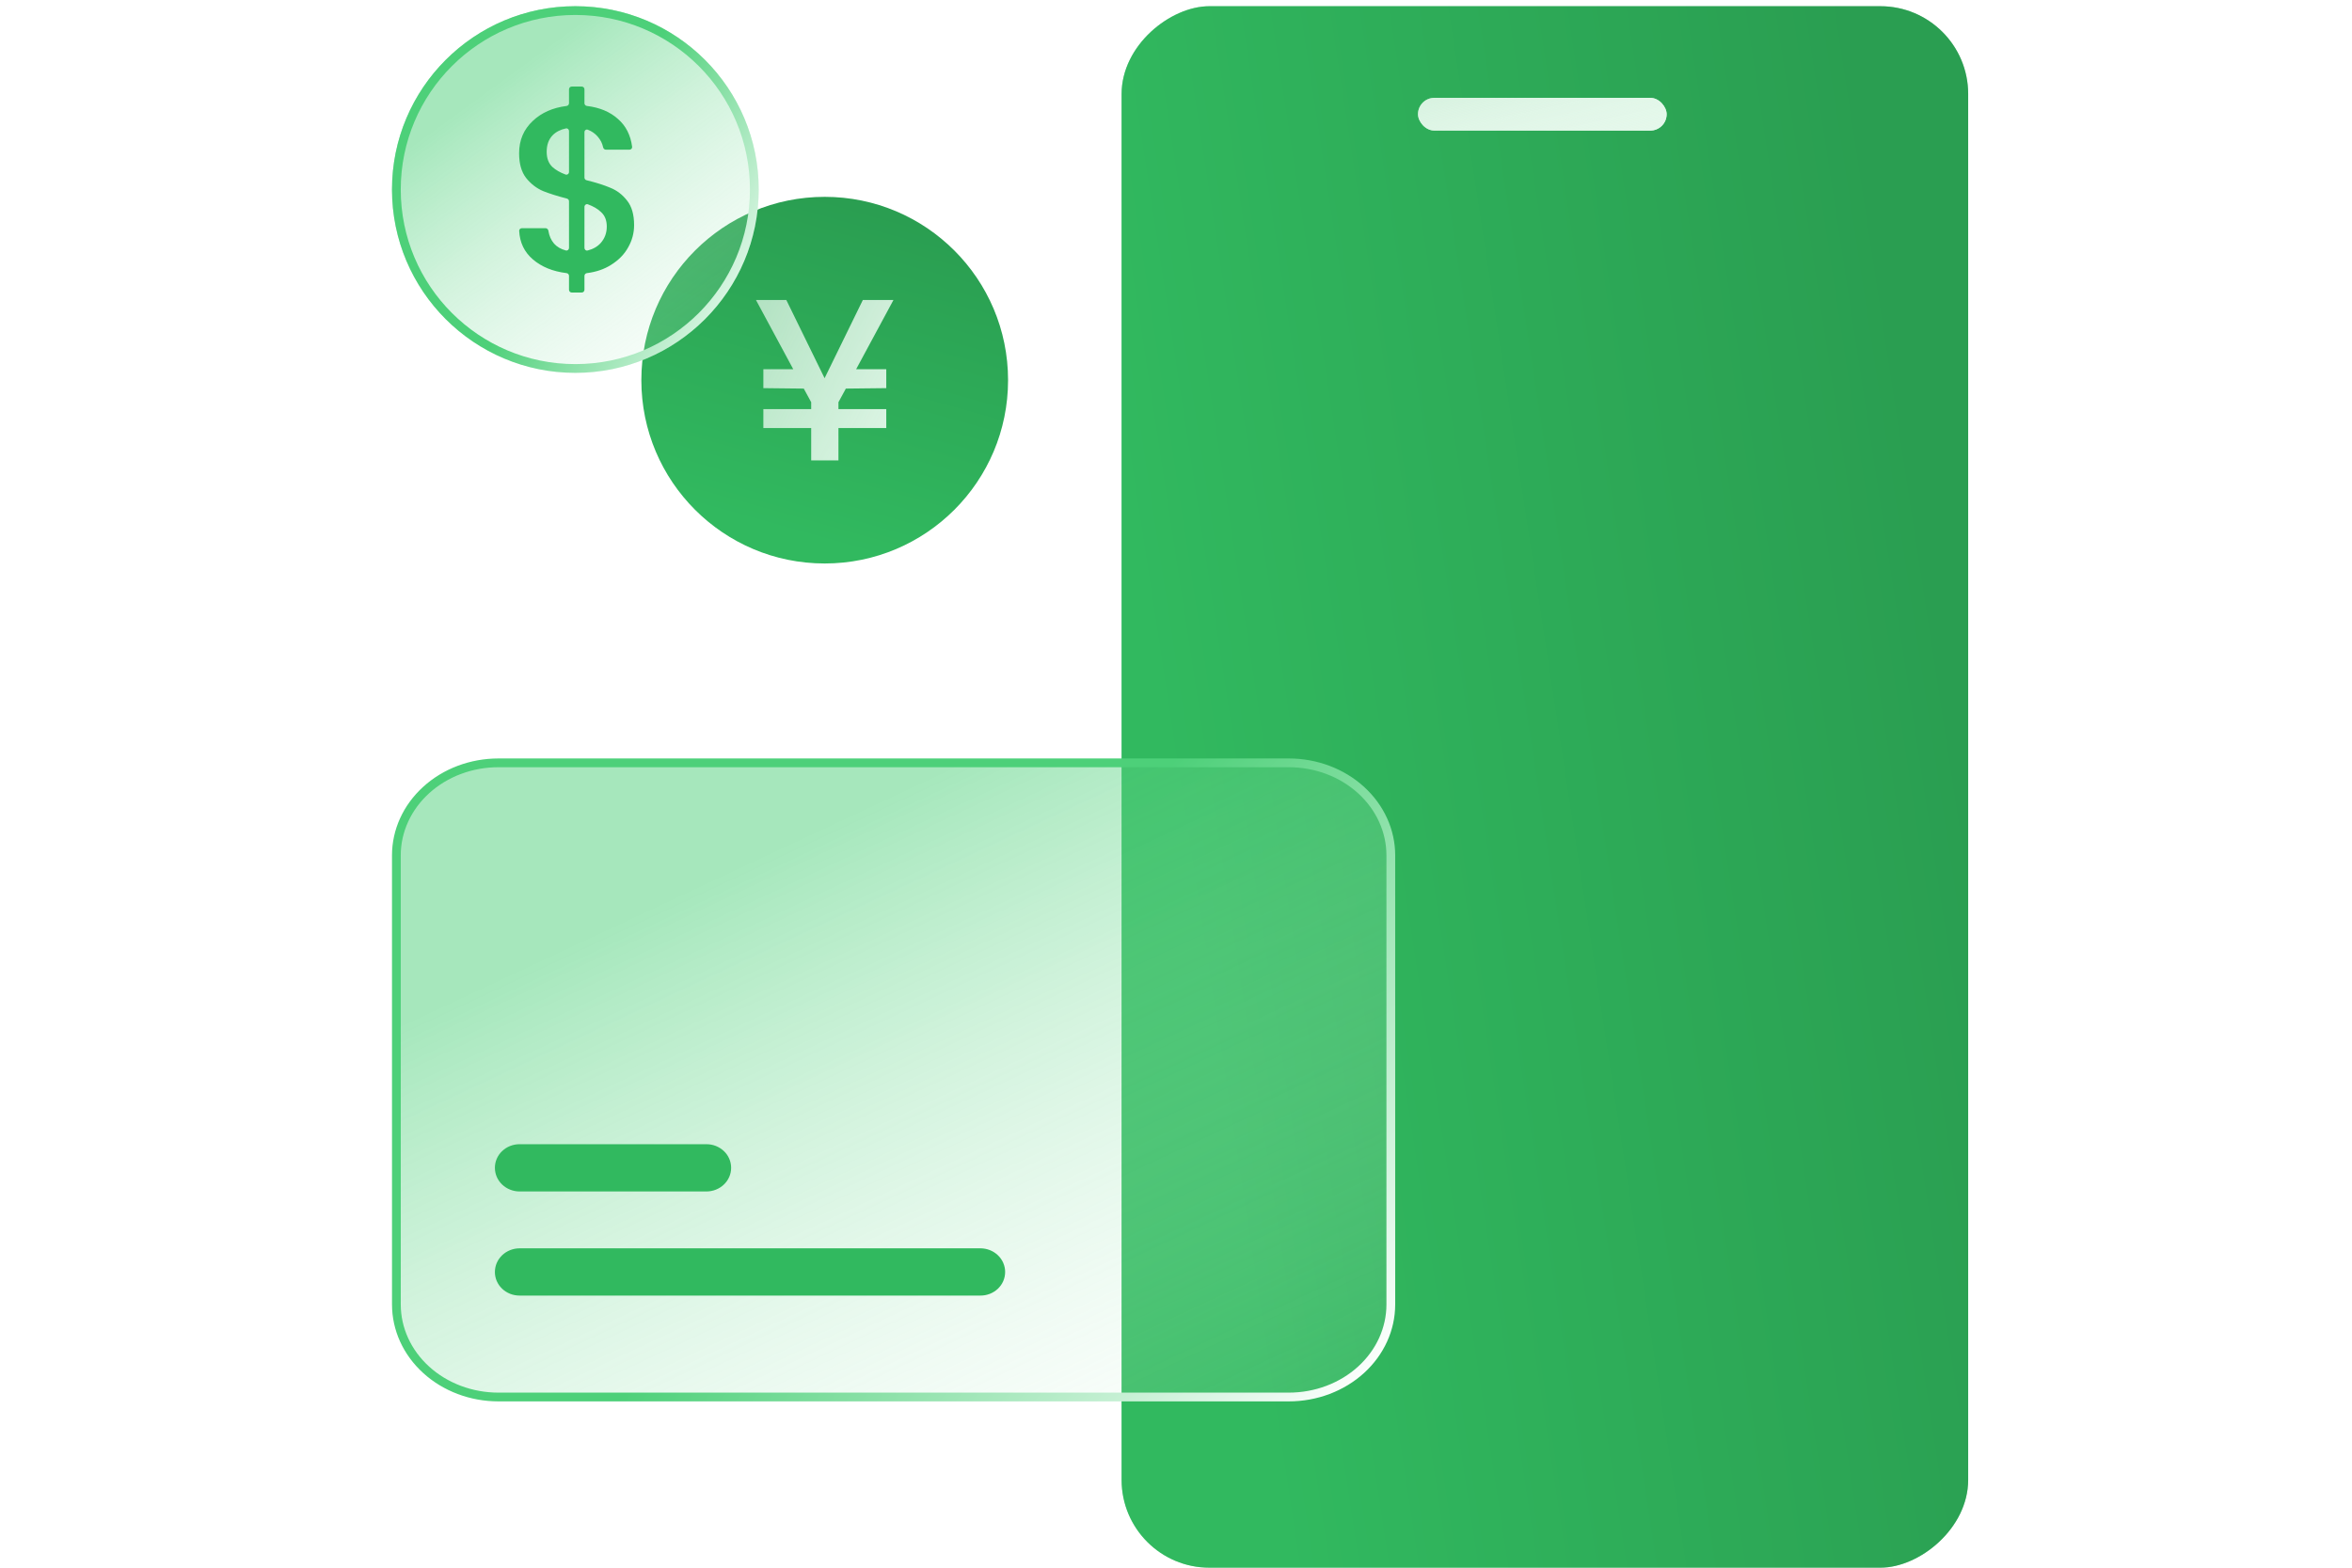
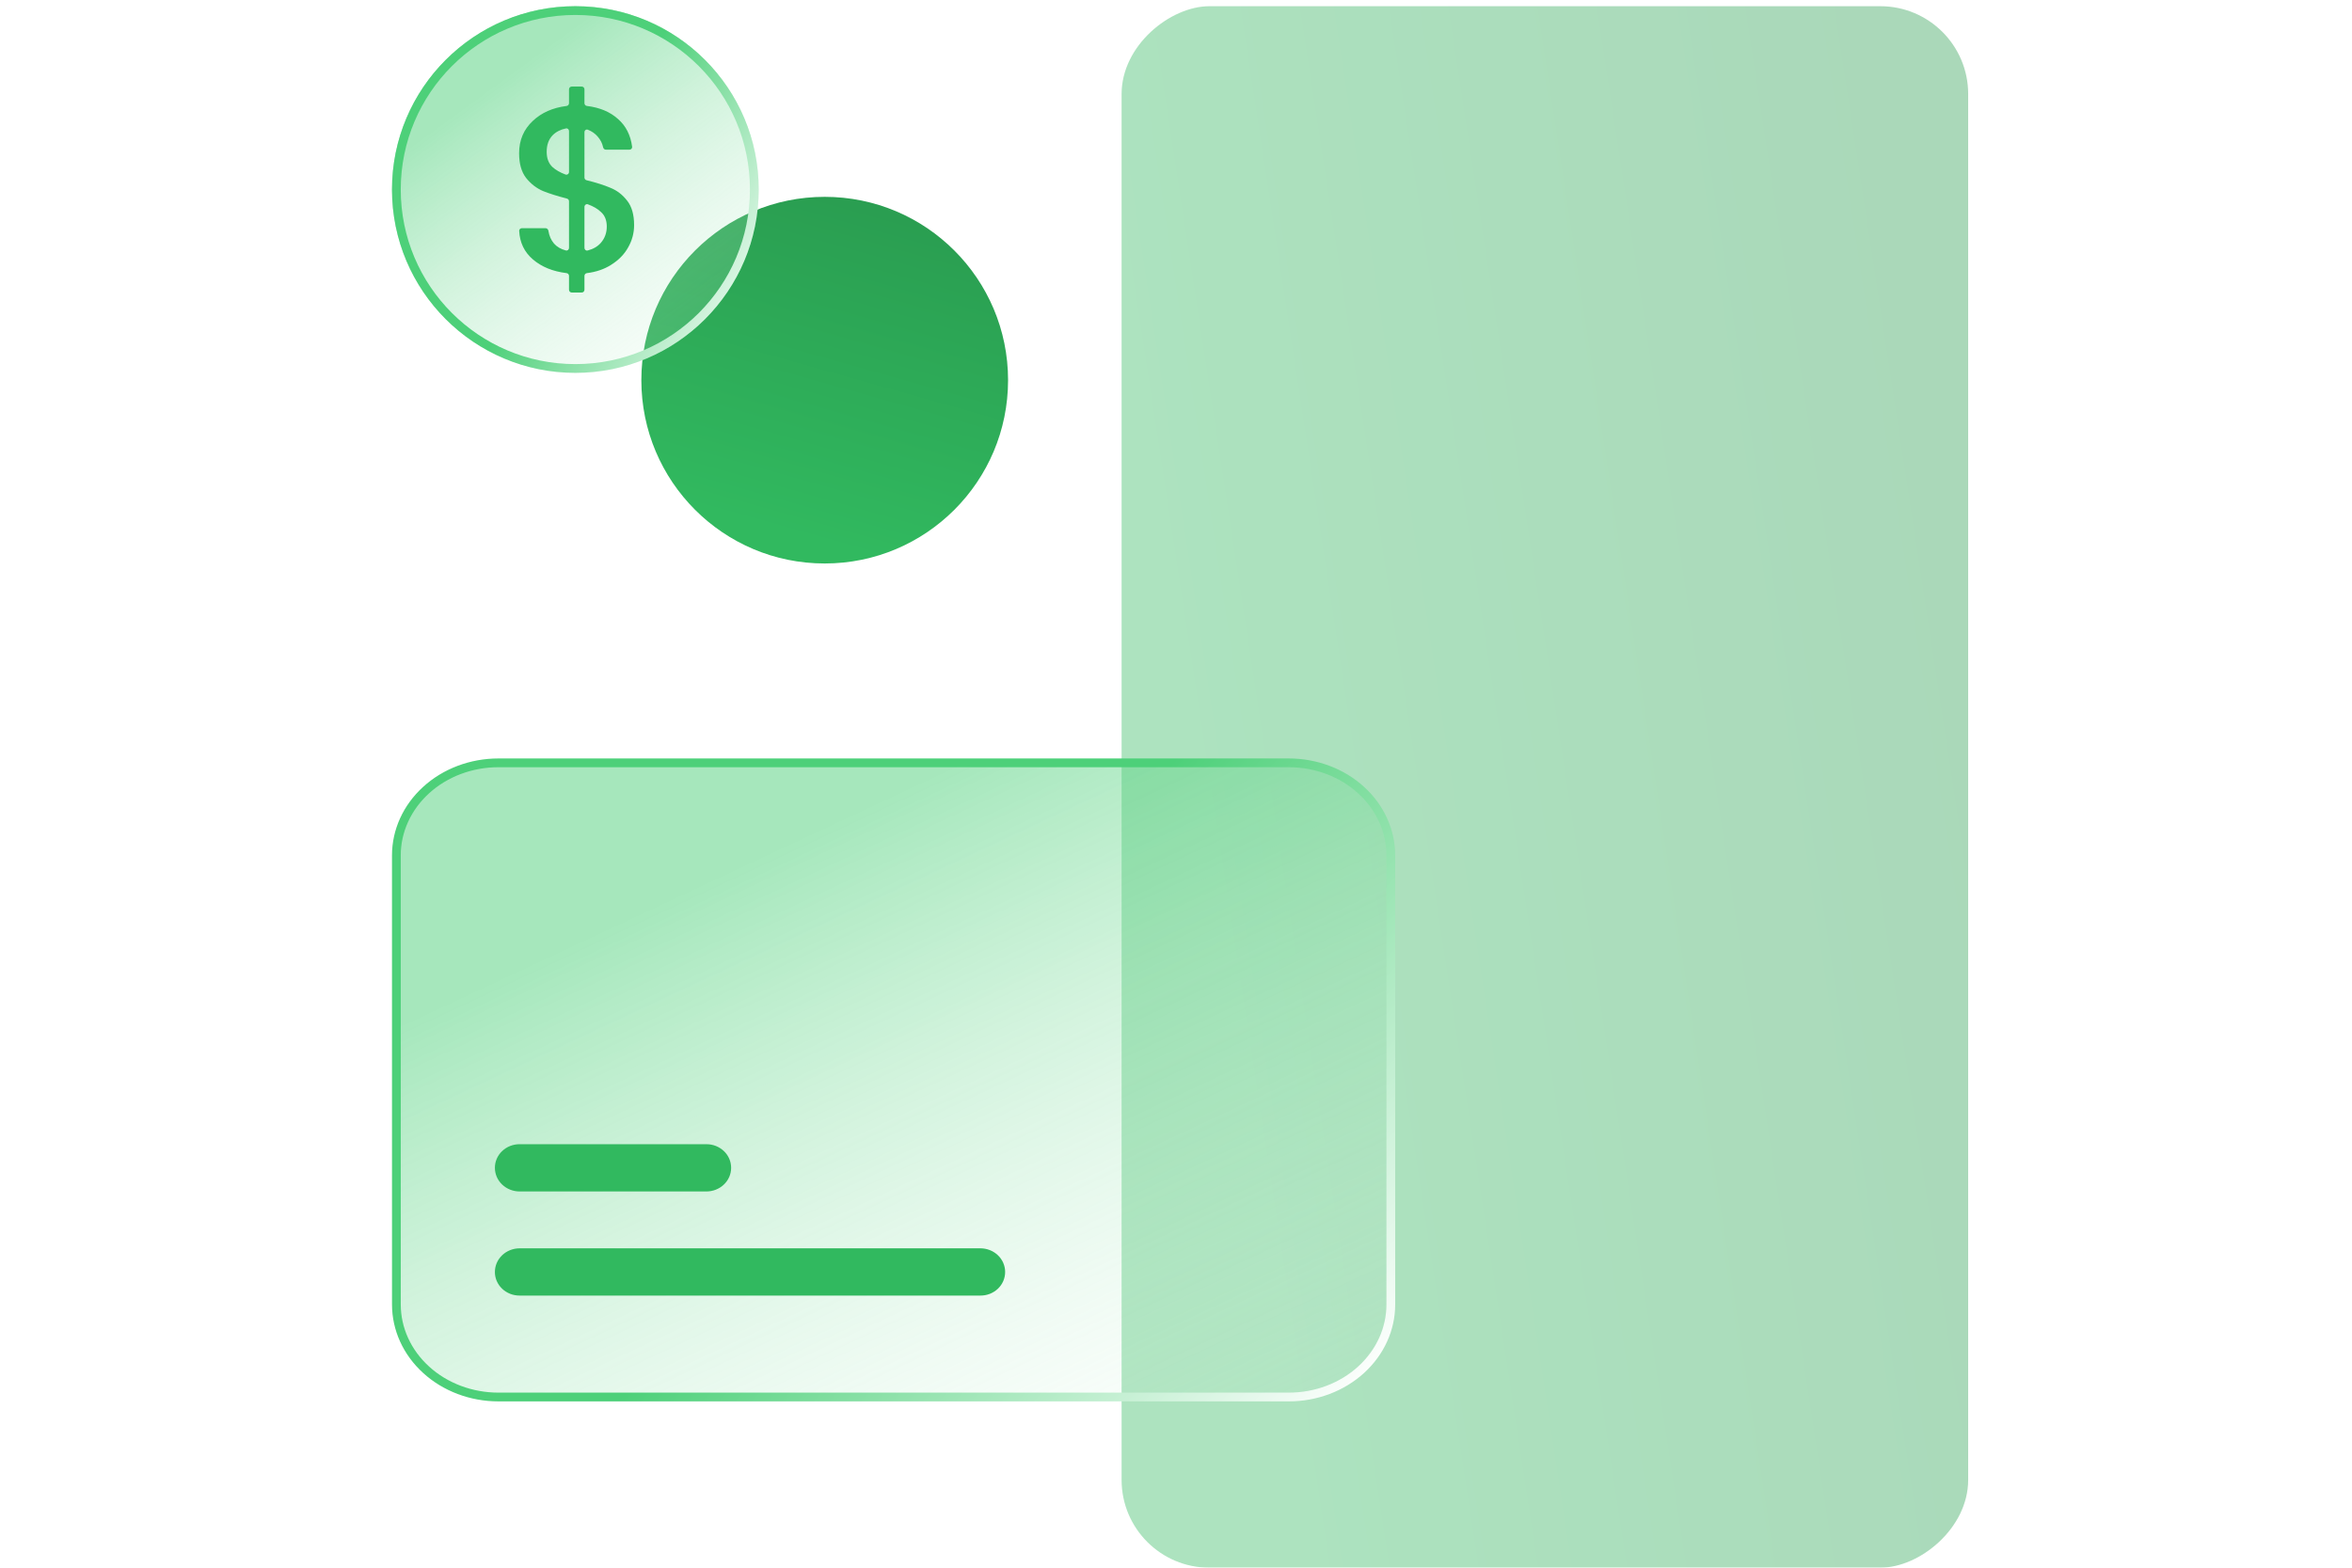
<svg xmlns="http://www.w3.org/2000/svg" width="120" height="80" viewBox="0 0 120 80" fill="none">
  <g opacity="0.4" filter="url(#filter0_b_3127_10177)">
    <rect x="57.224" y="80" width="79.683" height="43.193" rx="4.481" transform="rotate(-90 57.224 80)" fill="url(#paint0_linear_3127_10177)" />
  </g>
-   <rect x="57.224" y="80" width="79.683" height="43.193" rx="4.481" transform="rotate(-90 57.224 80)" fill="url(#paint1_linear_3127_10177)" />
-   <rect x="72.346" y="4.993" width="12.687" height="1.67" rx="0.835" fill="url(#paint2_linear_3127_10177)" />
-   <rect x="72.346" y="4.993" width="12.687" height="1.67" rx="0.835" fill="url(#paint3_linear_3127_10177)" />
  <g filter="url(#filter1_i_3127_10177)">
    <path d="M21.741 40.318C22.715 39.429 24.042 38.928 25.429 38.928H65.755C67.142 38.928 68.468 39.429 69.443 40.318C70.417 41.205 70.96 42.404 70.96 43.649V66.569C70.96 67.814 70.417 69.013 69.443 69.9C68.468 70.788 67.142 71.29 65.755 71.29H25.429C24.042 71.29 22.715 70.788 21.741 69.9C20.766 69.013 20.224 67.814 20.224 66.569L20.223 43.649C20.223 42.404 20.766 41.205 21.741 40.318Z" fill="url(#paint4_linear_3127_10177)" fill-opacity="0.5" style="mix-blend-mode:overlay" />
    <path d="M21.741 40.318C22.715 39.429 24.042 38.928 25.429 38.928H65.755C67.142 38.928 68.468 39.429 69.443 40.318C70.417 41.205 70.96 42.404 70.96 43.649V66.569C70.96 67.814 70.417 69.013 69.443 69.9C68.468 70.788 67.142 71.29 65.755 71.29H25.429C24.042 71.29 22.715 70.788 21.741 69.9C20.766 69.013 20.224 67.814 20.224 66.569L20.223 43.649C20.223 42.404 20.766 41.205 21.741 40.318Z" stroke="url(#paint5_linear_3127_10177)" stroke-width="0.447" />
    <path fill-rule="evenodd" clip-rule="evenodd" d="M26.512 60.801L36.041 60.801C36.375 60.801 36.696 60.674 36.933 60.448C37.17 60.222 37.303 59.916 37.303 59.596C37.303 59.437 37.271 59.28 37.208 59.134C37.145 58.987 37.052 58.854 36.935 58.742C36.817 58.63 36.678 58.541 36.525 58.48C36.371 58.42 36.207 58.389 36.041 58.39L26.512 58.39C26.346 58.389 26.181 58.42 26.028 58.48C25.874 58.541 25.735 58.63 25.618 58.742C25.5 58.854 25.407 58.987 25.344 59.134C25.281 59.28 25.249 59.437 25.25 59.596C25.25 59.916 25.383 60.222 25.619 60.448C25.856 60.674 26.177 60.801 26.512 60.801ZM26.512 66.114H50.021C50.187 66.115 50.351 66.084 50.505 66.024C50.658 65.963 50.797 65.874 50.915 65.763C51.032 65.65 51.125 65.517 51.188 65.371C51.251 65.224 51.283 65.067 51.283 64.908C51.283 64.589 51.15 64.282 50.913 64.056C50.676 63.83 50.355 63.703 50.021 63.703H26.512C26.177 63.703 25.856 63.83 25.619 64.056C25.383 64.282 25.25 64.589 25.25 64.908C25.249 65.067 25.281 65.224 25.344 65.371C25.407 65.517 25.5 65.65 25.617 65.763C25.735 65.874 25.874 65.963 26.028 66.024C26.181 66.084 26.346 66.115 26.512 66.114Z" fill="#31B95F" />
  </g>
  <circle cx="9.355" cy="9.355" r="9.355" transform="matrix(1 0 0 -1 32.722 28.755)" fill="url(#paint6_linear_3127_10177)" />
-   <path d="M43.681 18.841H45.218V19.807L43.156 19.83L42.778 20.525V20.878H45.218V21.844H42.778V23.493H41.387V21.844H38.947V20.878H41.387V20.525L41.009 19.83L38.947 19.807V18.841H40.472L38.569 15.308H40.118L42.071 19.3L44.023 15.308H45.585L43.681 18.841Z" fill="url(#paint7_linear_3127_10177)" />
  <g filter="url(#filter2_i_3127_10177)">
    <ellipse cx="29.355" cy="9.672" rx="9.355" ry="9.355" fill="url(#paint8_linear_3127_10177)" fill-opacity="0.5" style="mix-blend-mode:overlay" />
  </g>
  <path d="M38.486 9.672C38.486 14.715 34.398 18.804 29.355 18.804C24.312 18.804 20.223 14.715 20.223 9.672C20.223 4.629 24.312 0.54 29.355 0.54C34.398 0.54 38.486 4.629 38.486 9.672Z" stroke="url(#paint9_linear_3127_10177)" stroke-width="0.447" />
  <path d="M32.352 11.488C32.352 11.891 32.251 12.269 32.049 12.623C31.855 12.977 31.564 13.274 31.176 13.516C30.828 13.738 30.417 13.878 29.946 13.937C29.874 13.945 29.819 14.006 29.819 14.078V14.788C29.819 14.865 29.756 14.928 29.679 14.928H29.171C29.094 14.928 29.031 14.865 29.031 14.788V14.077C29.031 14.005 28.976 13.945 28.904 13.937C28.203 13.851 27.631 13.618 27.189 13.238C26.753 12.865 26.52 12.38 26.489 11.785C26.485 11.708 26.548 11.645 26.625 11.645H27.835C27.908 11.645 27.968 11.702 27.979 11.774C28.018 12.031 28.114 12.25 28.267 12.43C28.415 12.597 28.616 12.714 28.869 12.781C28.953 12.803 29.031 12.737 29.031 12.65V10.27C29.031 10.206 28.987 10.15 28.925 10.134C28.432 10.006 28.027 9.878 27.71 9.751C27.37 9.606 27.079 9.38 26.837 9.075C26.603 8.769 26.485 8.351 26.485 7.82C26.485 7.152 26.72 6.601 27.189 6.166C27.631 5.749 28.203 5.496 28.904 5.408C28.976 5.399 29.031 5.339 29.031 5.267V4.556C29.031 4.479 29.094 4.417 29.171 4.417H29.679C29.756 4.417 29.819 4.479 29.819 4.556V5.266C29.819 5.339 29.874 5.399 29.946 5.407C30.598 5.486 31.125 5.707 31.528 6.07C31.931 6.419 32.172 6.891 32.251 7.487C32.262 7.568 32.197 7.639 32.115 7.639H30.916C30.843 7.639 30.784 7.584 30.77 7.513C30.729 7.314 30.638 7.135 30.498 6.975C30.364 6.816 30.195 6.698 29.991 6.619C29.905 6.586 29.819 6.653 29.819 6.745V9.061C29.819 9.126 29.863 9.182 29.926 9.197C30.419 9.318 30.823 9.447 31.14 9.582C31.48 9.718 31.766 9.94 32.001 10.245C32.235 10.543 32.352 10.957 32.352 11.488ZM27.892 7.747C27.892 8.077 27.988 8.335 28.183 8.52C28.35 8.673 28.573 8.801 28.851 8.905C28.94 8.938 29.031 8.871 29.031 8.776V6.685C29.031 6.602 28.958 6.536 28.876 6.553C28.6 6.609 28.372 6.725 28.195 6.903C27.993 7.112 27.892 7.393 27.892 7.747ZM29.819 12.652C29.819 12.738 29.896 12.804 29.979 12.783C30.259 12.714 30.485 12.584 30.655 12.393C30.857 12.16 30.958 11.883 30.958 11.561C30.958 11.239 30.857 10.989 30.655 10.813C30.495 10.659 30.276 10.531 29.998 10.427C29.91 10.394 29.819 10.462 29.819 10.556V12.652Z" fill="#31B95F" />
  <defs>
    <filter id="filter0_b_3127_10177" x="49.891" y="-7.017" width="57.86" height="94.35" filterUnits="userSpaceOnUse" color-interpolation-filters="sRGB">
      <feFlood flood-opacity="0" result="BackgroundImageFix" />
      <feGaussianBlur in="BackgroundImageFix" stdDeviation="3.667" />
      <feComposite in2="SourceAlpha" operator="in" result="effect1_backgroundBlur_3127_10177" />
      <feBlend mode="normal" in="SourceGraphic" in2="effect1_backgroundBlur_3127_10177" result="shape" />
    </filter>
    <filter id="filter1_i_3127_10177" x="20" y="38.704" width="51.183" height="32.81" filterUnits="userSpaceOnUse" color-interpolation-filters="sRGB">
      <feFlood flood-opacity="0" result="BackgroundImageFix" />
      <feBlend mode="normal" in="SourceGraphic" in2="BackgroundImageFix" result="shape" />
      <feColorMatrix in="SourceAlpha" type="matrix" values="0 0 0 0 0 0 0 0 0 0 0 0 0 0 0 0 0 0 127 0" result="hardAlpha" />
      <feOffset />
      <feGaussianBlur stdDeviation="1.494" />
      <feComposite in2="hardAlpha" operator="arithmetic" k2="-1" k3="1" />
      <feColorMatrix type="matrix" values="0 0 0 0 0.302 0 0 0 0 0.816 0 0 0 0 0.475 0 0 0 1 0" />
      <feBlend mode="normal" in2="shape" result="effect1_innerShadow_3127_10177" />
    </filter>
    <filter id="filter2_i_3127_10177" x="20" y="0.317" width="18.709" height="18.71" filterUnits="userSpaceOnUse" color-interpolation-filters="sRGB">
      <feFlood flood-opacity="0" result="BackgroundImageFix" />
      <feBlend mode="normal" in="SourceGraphic" in2="BackgroundImageFix" result="shape" />
      <feColorMatrix in="SourceAlpha" type="matrix" values="0 0 0 0 0 0 0 0 0 0 0 0 0 0 0 0 0 0 127 0" result="hardAlpha" />
      <feOffset />
      <feGaussianBlur stdDeviation="0.751" />
      <feComposite in2="hardAlpha" operator="arithmetic" k2="-1" k3="1" />
      <feColorMatrix type="matrix" values="0 0 0 0 0.302 0 0 0 0 0.816 0 0 0 0 0.475 0 0 0 1 0" />
      <feBlend mode="normal" in2="shape" result="effect1_innerShadow_3127_10177" />
    </filter>
    <linearGradient id="paint0_linear_3127_10177" x1="77.385" y1="85.295" x2="83.484" y2="125.265" gradientUnits="userSpaceOnUse">
      <stop stop-color="#31B95F" />
      <stop offset="1" stop-color="#2A9E51" />
    </linearGradient>
    <linearGradient id="paint1_linear_3127_10177" x1="77.385" y1="85.295" x2="83.484" y2="125.265" gradientUnits="userSpaceOnUse">
      <stop stop-color="#31B95F" />
      <stop offset="1" stop-color="#2A9E51" />
    </linearGradient>
    <linearGradient id="paint2_linear_3127_10177" x1="77.307" y1="3.936" x2="78.429" y2="8.775" gradientUnits="userSpaceOnUse">
      <stop stop-color="#E5F8EB" stop-opacity="0.73" />
      <stop offset="1" stop-color="#E5F8EB" />
    </linearGradient>
    <linearGradient id="paint3_linear_3127_10177" x1="77.307" y1="3.936" x2="78.429" y2="8.775" gradientUnits="userSpaceOnUse">
      <stop stop-color="#E5F8EB" stop-opacity="0.73" />
      <stop offset="1" stop-color="#E5F8EB" />
    </linearGradient>
    <linearGradient id="paint4_linear_3127_10177" x1="80.492" y1="75.44" x2="60.876" y2="33.491" gradientUnits="userSpaceOnUse">
      <stop stop-color="white" stop-opacity="0" />
      <stop offset="1" stop-color="#4DD079" />
    </linearGradient>
    <linearGradient id="paint5_linear_3127_10177" x1="48.867" y1="51.525" x2="70.347" y2="70.183" gradientUnits="userSpaceOnUse">
      <stop stop-color="#4DD079" />
      <stop offset="1" stop-color="white" />
    </linearGradient>
    <linearGradient id="paint6_linear_3127_10177" x1="4.734" y1="2.294" x2="9.354" y2="18.709" gradientUnits="userSpaceOnUse">
      <stop stop-color="#31B95F" />
      <stop offset="1" stop-color="#2A9E51" />
    </linearGradient>
    <linearGradient id="paint7_linear_3127_10177" x1="41.312" y1="10.125" x2="51.15" y2="14.915" gradientUnits="userSpaceOnUse">
      <stop stop-color="#E5F8EB" stop-opacity="0.73" />
      <stop offset="1" stop-color="#E5F8EB" />
    </linearGradient>
    <linearGradient id="paint8_linear_3127_10177" x1="42.112" y1="21.266" x2="28.232" y2="2.239" gradientUnits="userSpaceOnUse">
      <stop stop-color="white" stop-opacity="0" />
      <stop offset="1" stop-color="#4DD079" />
    </linearGradient>
    <linearGradient id="paint9_linear_3127_10177" x1="30.552" y1="7.628" x2="41.068" y2="13.483" gradientUnits="userSpaceOnUse">
      <stop stop-color="#4DD079" />
      <stop offset="1" stop-color="white" />
    </linearGradient>
  </defs>
</svg>